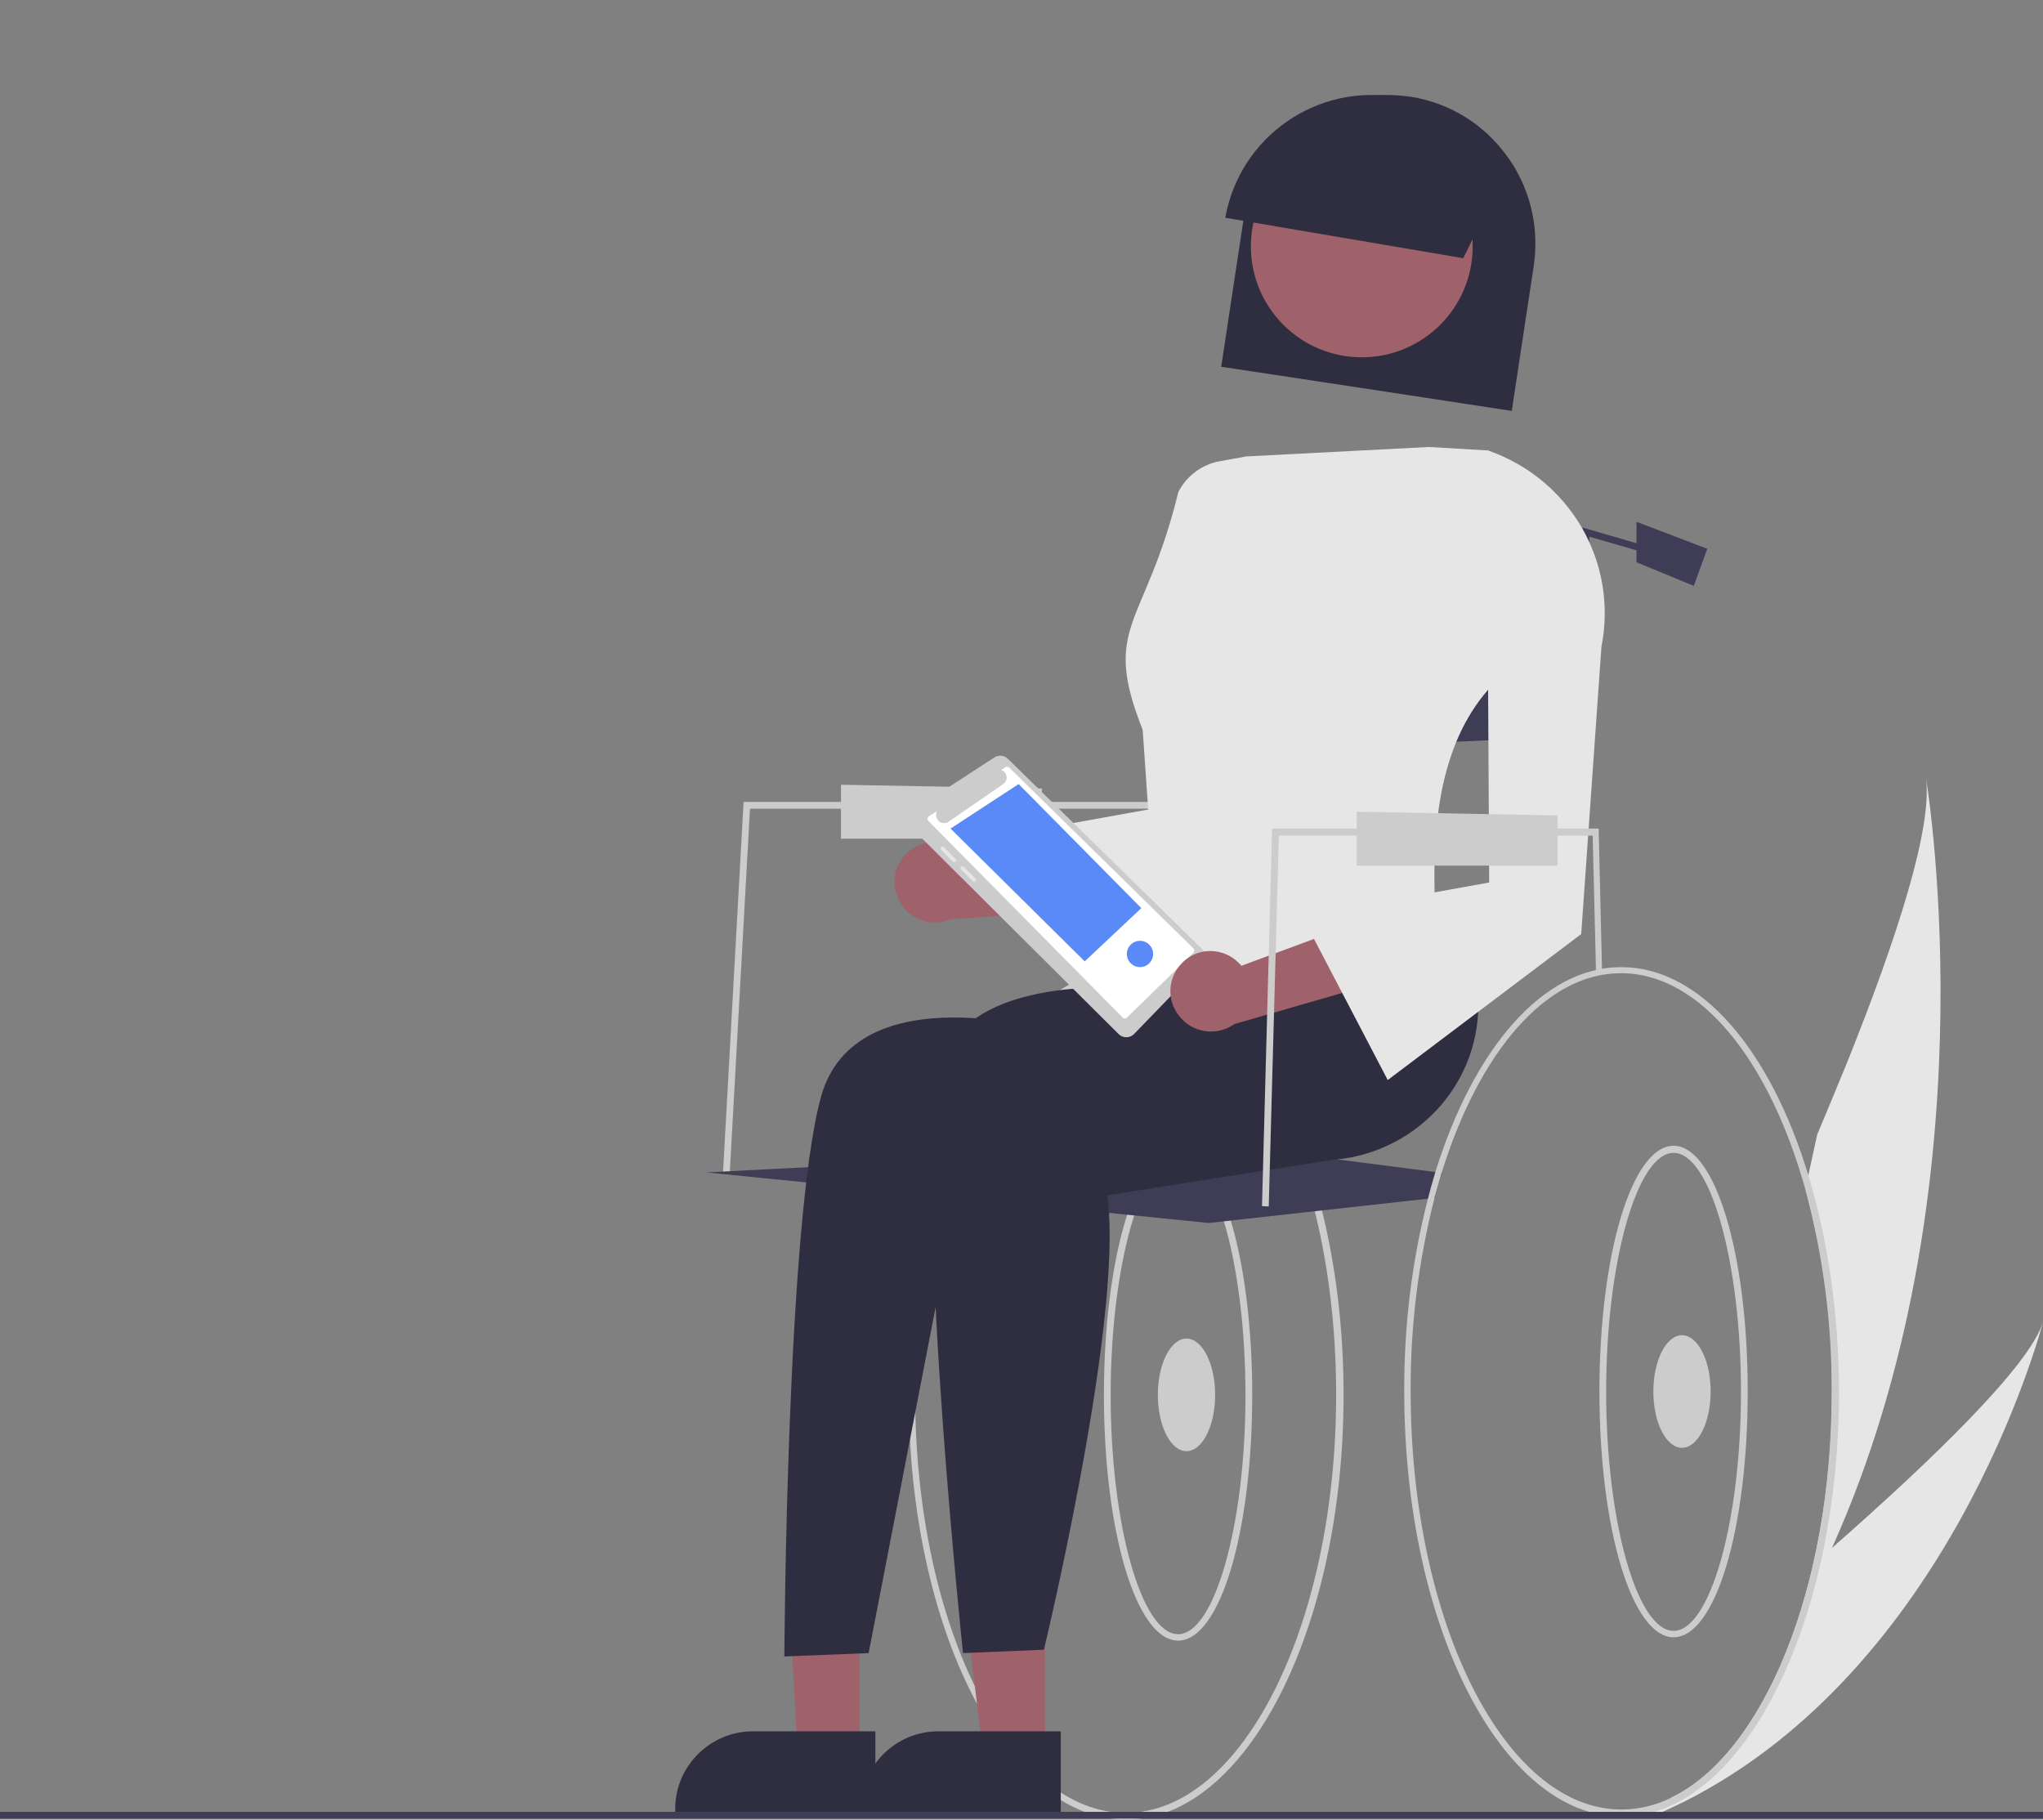
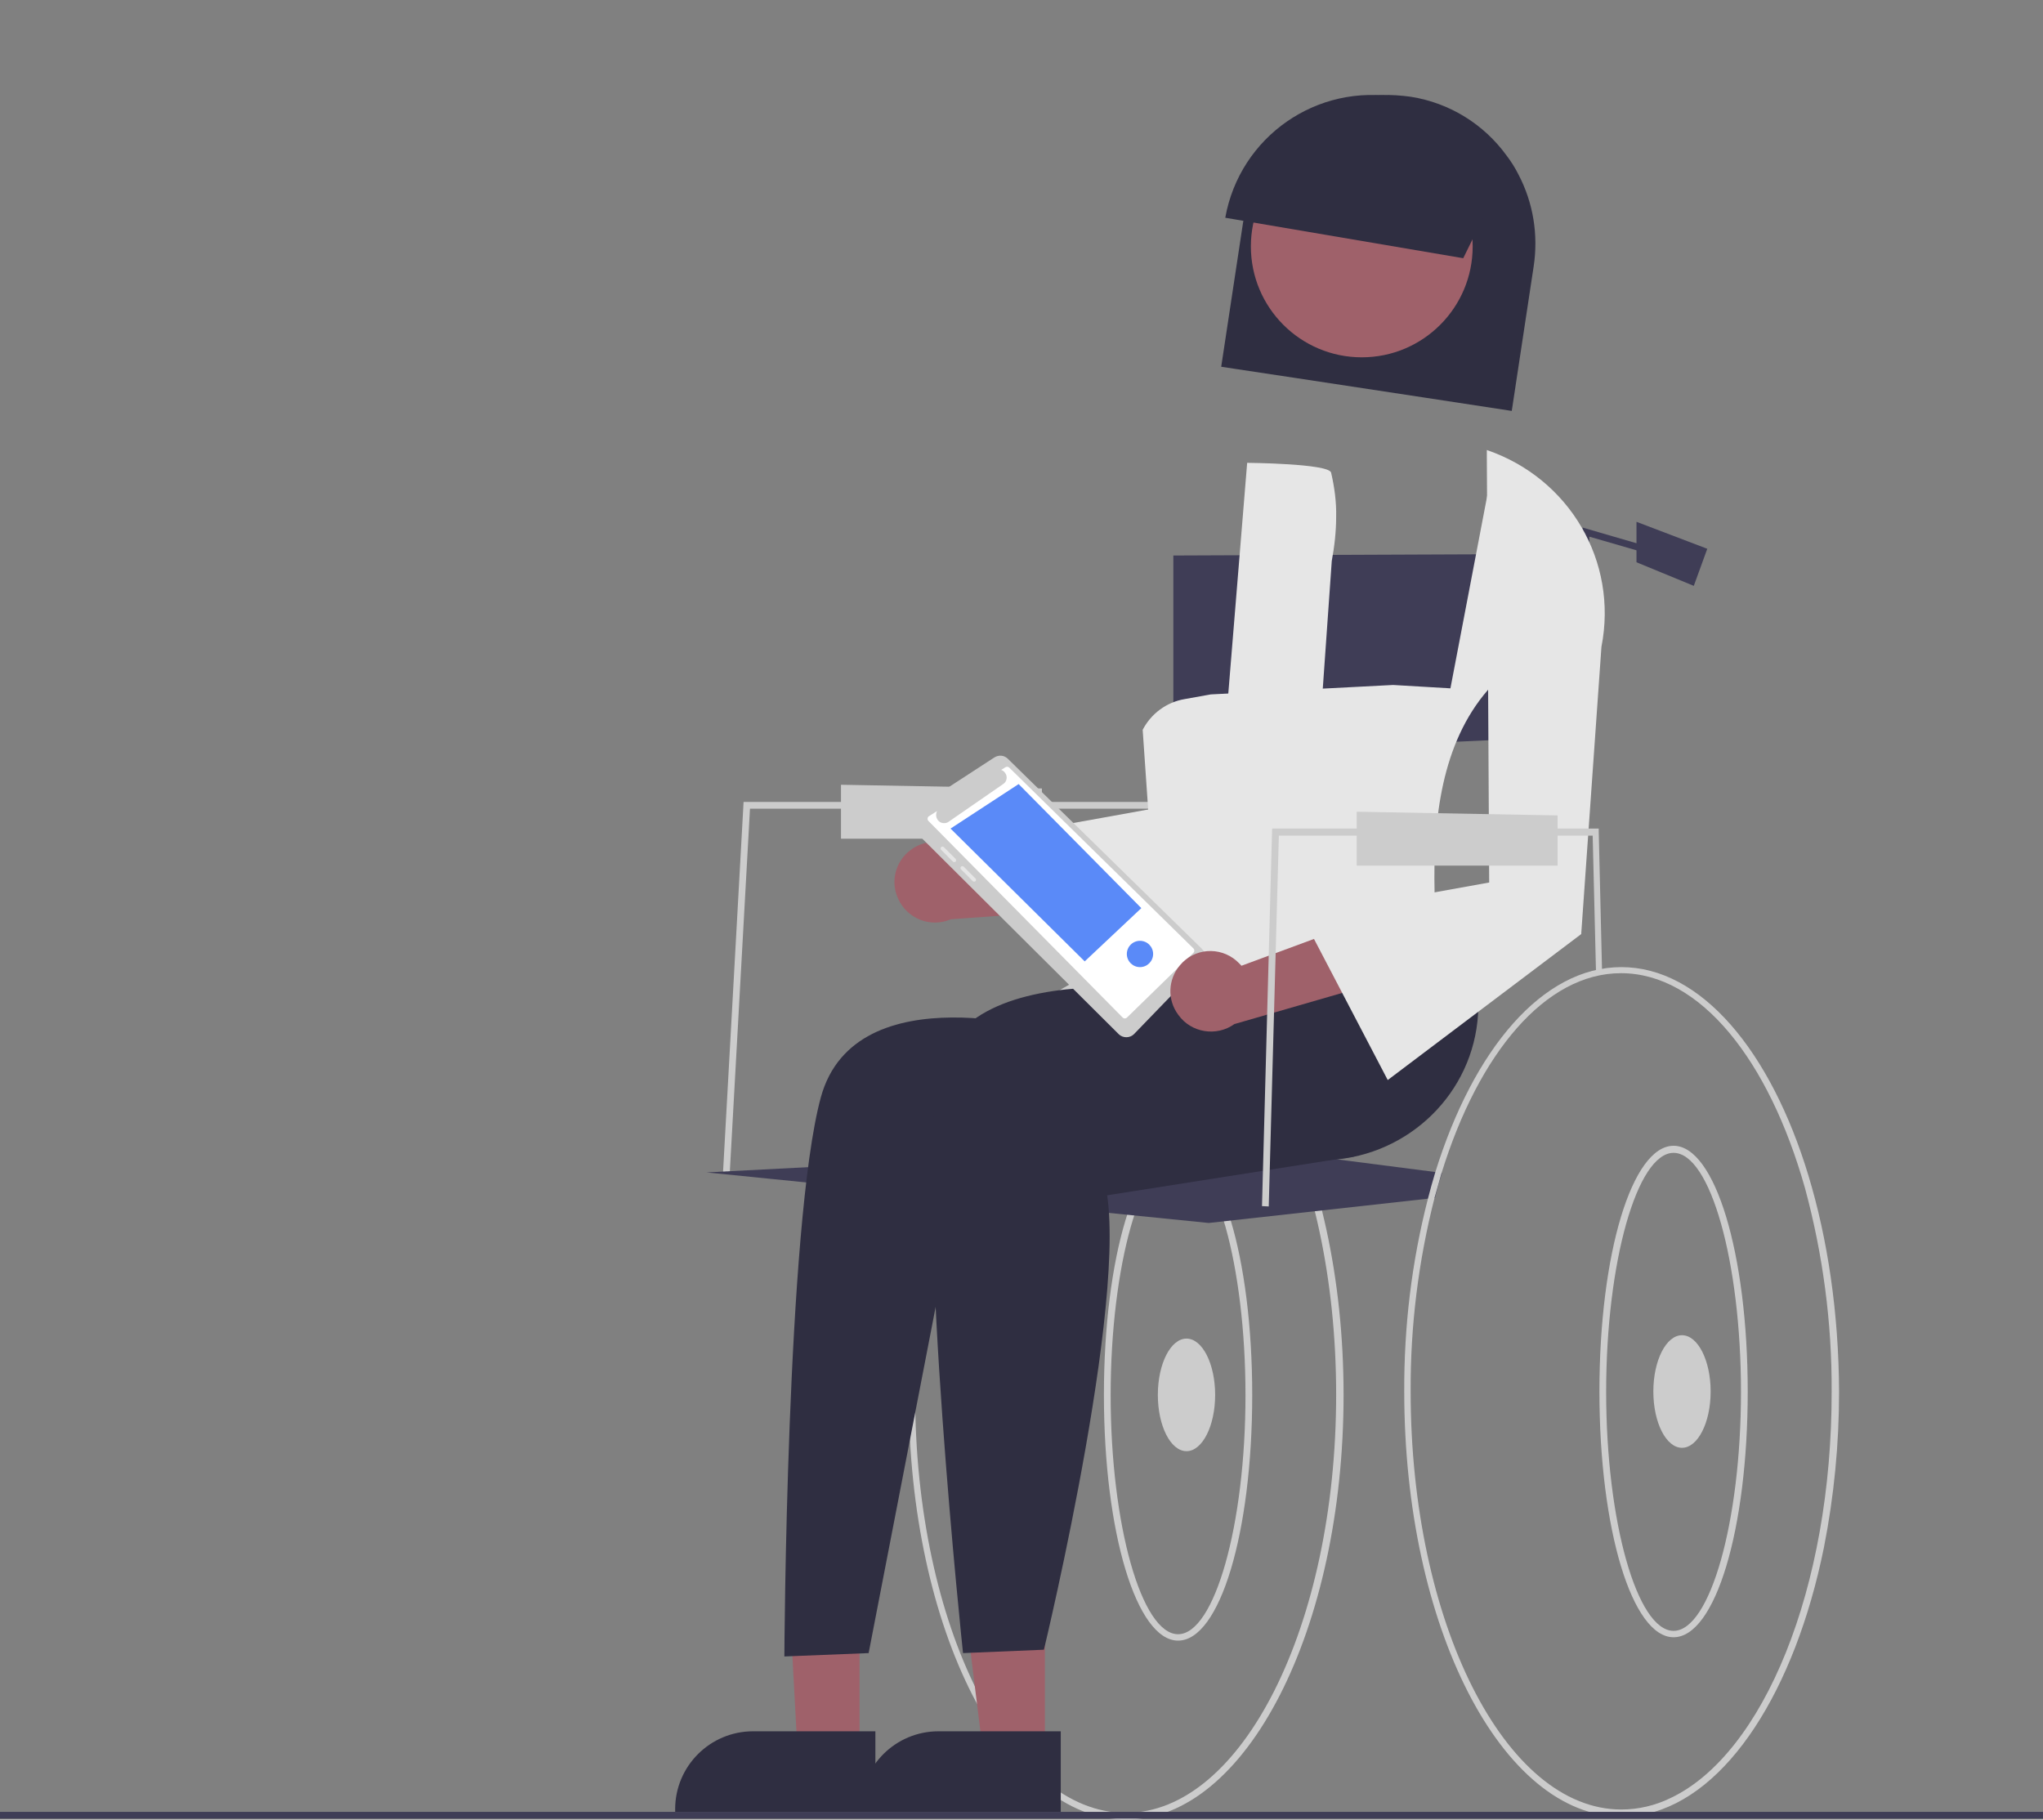
<svg xmlns="http://www.w3.org/2000/svg" viewBox="0 0 606.1 539.8">
  <rect x="0" y="0" width="606.1" height="539.8" fill="#808080" stroke="none" />
  <style type="text/css">.st0{fill:#9F616A}.st1{fill:#E6E6E6}.st2{fill:#CCCCCC}.st3{fill:#2F2E41}.st4{fill:#3F3D56}.st5{fill:#FFFFFF}.st6{fill:#5A8AF8}</style>
  <path class="st0" d="M270.1,252.2c5.2-4,12.6-3,16.6,2.2c0.4,0.6,0.8,1.1,1.1,1.8l41.7-6l-9.3,19.8l-38.1,2.7c-6,2.6-13-0.1-15.7-6.2C264.1,261.4,265.7,255.5,270.1,252.2L270.1,252.2z" />
-   <path class="st1" d="M606.1,392.2c-1.3,4.8-28,102.9-106.7,142.4c-3.3,1.6-6.7,3.2-10.1,4.6l-0.8-1.2l-1-1.5l1.3,0.3c2.8,0.6,5.6-0.8,6.8-3.4c27.5-13.1,47.9-62.2,47.9-120.6c0.1-20.3-2.5-40.6-7.9-60.2l0.9-4l2.6-12c3-7.2,6-14.3,8.8-21.2c15.1-37.6,25.4-69.9,23.5-84.6c0.9,5.8,19.4,123.3-27.9,228.4C573.2,433.1,602.1,405.2,606.1,392.2z" />
  <path class="st2" d="M334,287.8c-23.4,0-43.9,24.4-55.2,60.9c-0.8,2.6-1.5,5.2-2.2,7.9c-4.8,18.7-7.1,37.9-7,57.2c0,69.5,28.9,126,64.5,126s64.5-56.5,64.5-126S369.6,287.8,334,287.8zM334,537.8c-34.5,0-62.5-55.6-62.5-124c-0.1-19.4,2.3-38.7,7.1-57.5c0.7-2.5,1.4-5,2.1-7.4c11-35.5,30.8-59.2,53.2-59.2c34.5,0,62.5,55.6,62.5,124S368.5,537.8,334,537.8z" />
  <path class="st2" d="M349.5,486.7c-12.3,0-22-32-22-72.9s9.7-72.9,22-72.9s22,32,22,72.9S361.9,486.7,349.5,486.7z M349.5,343c-10.8,0-20,32.4-20,70.9s9.2,70.9,20,70.9s20-32.4,20-70.9S360.4,343,349.5,343L349.5,343z" />
  <polygon class="st0" points="310,519.6 291.6,519.6 282.8,448.5 310,448.5 " />
  <path class="st3" d="M314.7,537.5h-59.4v-0.8c0-12.8,10.4-23.1,23.1-23.1l0,0h36.3V537.5z" />
  <polygon class="st0" points="255,519.6 236.6,519.6 233.7,465.4 255,465.4 " />
  <path class="st3" d="M259.7,537.5h-59.4v-0.8c0-12.8,10.4-23.1,23.1-23.1l0,0h36.3V537.5z" />
  <ellipse class="st2" cx="352" cy="413.8" rx="8.5" ry="16.7" />
  <path class="st4" d="M348.1,164.8l122.5-0.5v54l-122.5,5.5V164.8z" />
  <path class="st2" d="M216.5,347.9l-2-0.1l6.1-109.9h123.9v2h-122L216.5,347.9z" />
  <path class="st4" d="M427.8,348c-0.8,2.4-1.5,4.9-2.1,7.4l-2.1,0.2l-65,7.2l-149-15l155-8l61.3,7.9L427.8,348z" />
  <path class="st3" d="M317.2,295.7l-3.6,10.6c0,0-59.9-18.3-70.1,19.3s-10.8,165.8-10.8,165.8l25-1l24.9-128.6L402.2,343l-3.8-67.1L317.2,295.7z" />
  <path class="st3" d="M366,296.3c0,0-82-17-88,24s7.7,170.1,7.7,170.1l24-1c0,0,27.3-113.1,17.3-141.1l67.7-4.2c23.4-1.4,42.4-19.9,43.8-43.3c0.5-8.9-1.7-17.1-9.4-21.6c-24-14-68-14-68-14L366,296.3z" />
  <path class="st4" d="M471.5,232.8h-2v-76.3l32.3,9.4l-0.6,1.9l-29.7-8.6L471.5,232.8z" />
  <path class="st2" d="M536.5,348.7c-11.2-37-31.9-61.8-55.5-61.8c-23.4,0-43.9,24.4-55.2,60.9c-0.8,2.6-1.5,5.2-2.2,7.9c-4.8,18.7-7.1,37.9-7,57.2c0,69.5,28.9,126,64.5,126c2.5,0,5-0.3,7.4-0.8c24-5.4,44-36.6,52.6-79c3-15.2,4.5-30.7,4.5-46.2C545.5,389.4,542.2,367.5,536.5,348.7z M495.6,533.4c-4.5,2.2-9.5,3.4-14.6,3.4c-34.5,0-62.5-55.6-62.5-124c-0.1-19.4,2.3-38.7,7.1-57.5c0.7-2.5,1.4-5,2.1-7.4c11-35.5,30.8-59.2,53.2-59.2c23.5,0,43.9,25.8,54.6,63.8c5.3,19.6,8,39.9,7.9,60.2C543.5,471.3,523.1,520.4,495.6,533.4z" />
  <path class="st2" d="M496.5,485.7c-12.3,0-22-32-22-72.9s9.7-72.9,22-72.9s22,32,22,72.9S508.9,485.7,496.5,485.7z M496.5,342c-10.8,0-20,32.4-20,70.9s9.2,70.9,20,70.9s20-32.4,20-70.9S507.4,342,496.5,342L496.5,342z" />
  <ellipse class="st2" cx="499" cy="412.8" rx="8.5" ry="16.7" />
  <path class="st4" d="M485.5,154.8l21,8l-4,11l-17-7V154.8z" />
  <path class="st2" d="M249.5,232.8v16h59.6v-14.9L249.5,232.8z" />
  <path class="st1" d="M396.4,153.3c0,4.4-0.5,8.8-1.3,13.1l-6,85.2l-60.2,17.3l-17.8,5.1l-0.8-4.7l-3-17.6l-0.9-5.4l21.2-3.8l34.3-6.2l8.1-99c0,0,24.2,0.2,24.9,2.9C395.9,144.5,396.5,148.9,396.4,153.3L396.4,153.3z" />
  <path class="st3" d="M450.5,51.8c-1-2-2.2-3.9-3.5-5.6c-6.8-9.4-17-15.7-28.5-17.5c-2.9-0.4-5.8-0.6-8.7-0.5c-20,1-37.1,15.7-40.8,36.5c0,0.3-0.1,0.5-0.1,0.8l-0.1,0.4l-6.5,42.9l4.6,0.7l17.9,2.7l37.5,5.7l26.2,4L455,79C456.4,69.7,454.9,60.2,450.5,51.8L450.5,51.8z" />
  <circle class="st0" cx="404" cy="73.1" r="32.9" />
-   <path class="st1" d="M443.6,134.6l-1.3,69.1c-0.3,0.3-0.6,0.7-0.9,1c-13.7,15.8-16.3,38.3-15.8,60c0,2.4,0.2,4.8,0.3,7.2c-10,4.4-20.5,9-31,12.7c-2,0.7-4.1,1.4-6.1,2c-16.8,5.2-33.2,7.2-46.6,1c-4.9-2.3-9.3-5.5-12.9-9.6l-0.5-9.1l12.2-23.4l-2-29c-12.4-31.2,0.7-30.1,10.6-70.6c2.5-4.8,7.1-8.2,12.4-9.1l7.8-1.4l54.1-2.8l17,1L443.6,134.6z" />
+   <path class="st1" d="M443.6,134.6l-1.3,69.1c-0.3,0.3-0.6,0.7-0.9,1c-13.7,15.8-16.3,38.3-15.8,60c0,2.4,0.2,4.8,0.3,7.2c-10,4.4-20.5,9-31,12.7c-2,0.7-4.1,1.4-6.1,2c-16.8,5.2-33.2,7.2-46.6,1c-4.9-2.3-9.3-5.5-12.9-9.6l-0.5-9.1l12.2-23.4l-2-29c2.5-4.8,7.1-8.2,12.4-9.1l7.8-1.4l54.1-2.8l17,1L443.6,134.6z" />
  <path class="st3" d="M446.3,51.8l-12.2,24.8l-70.6-12c4.3-24.1,27.3-40.1,51.4-35.7C428.4,31.2,439.9,39.7,446.3,51.8L446.3,51.8z" />
  <path class="st2" d="M299,225.1c-1.1-1.1-2.7-1.2-4-0.4l-24.3,15.8c-1.5,1-1.9,2.9-0.9,4.4c0.1,0.2,0.3,0.4,0.4,0.5l61.7,61.4c1.2,1.2,3.3,1.2,4.5,0l0,0l0,0l20.2-20.9c1.2-1.3,1.2-3.3-0.1-4.5L299,225.1z" />
  <path class="st5" d="M275.5,242.2l2.5-1.6c-0.6,1.2-0.2,2.6,0.9,3.3c0.8,0.4,1.8,0.4,2.5-0.1l16.2-11.2c1.1-0.7,1.4-2.2,0.6-3.3c-0.3-0.4-0.7-0.8-1.2-0.9l1.3-0.8c0.3-0.2,0.8-0.2,1.1,0.1l54.7,53.7c0.3,0.3,0.3,0.9,0,1.2l0,0l0,0l-19.8,19.3c-0.3,0.3-0.9,0.3-1.2,0l-57.7-58.4c-0.3-0.3-0.3-0.9,0-1.2C275.4,242.2,275.5,242.2,275.5,242.2L275.5,242.2z" />
  <path class="st6" d="M338.6,269.4l-16.8,15.8L282,245.8l20.2-13.2L338.6,269.4z" />
  <path class="st1" d="M283.5,255.6c0.2-0.2,0.2-0.6,0-0.8l-3.5-3.5c-0.2-0.2-0.6-0.2-0.8,0c-0.2,0.2-0.2,0.6,0,0.8l3.5,3.5C282.9,255.8,283.3,255.8,283.5,255.6z" />
  <path class="st1" d="M289.4,260.6l-3.5-3.5c-0.2-0.2-0.6-0.2-0.8,0c-0.2,0.2-0.2,0.6,0,0.8l0,0l0,0l3.5,3.5c0.2,0.2,0.6,0.2,0.8,0C289.6,261.2,289.6,260.8,289.4,260.6z" />
  <circle class="st6" cx="338.2" cy="283" r="3.9" />
  <rect y="537.5" class="st4" width="606.1" height="2" />
  <path class="st0" d="M350.1,286.3c4.2-5,11.7-5.6,16.7-1.3c0.5,0.5,1,0.9,1.5,1.5l39.5-14.6l-4.9,21.3l-36.7,10.6c-5.3,3.8-12.8,2.6-16.6-2.7C346.2,296.6,346.5,290.5,350.1,286.3z" />
  <path class="st1" d="M411.7,320.4l-25.4-48.6l55.5-10l-0.7-126.3v-2c24.5,8.4,39,33,34,58.4l-6,85.2L411.7,320.4z" />
  <path class="st2" d="M402.5,240.8v16h59.6v-14.9L402.5,240.8z" />
  <path class="st2" d="M473.5,288.9l-1-41h-93.1l-3,110l-2-0.1l3-112h96.9v1l1,42L473.5,288.9z" />
</svg>